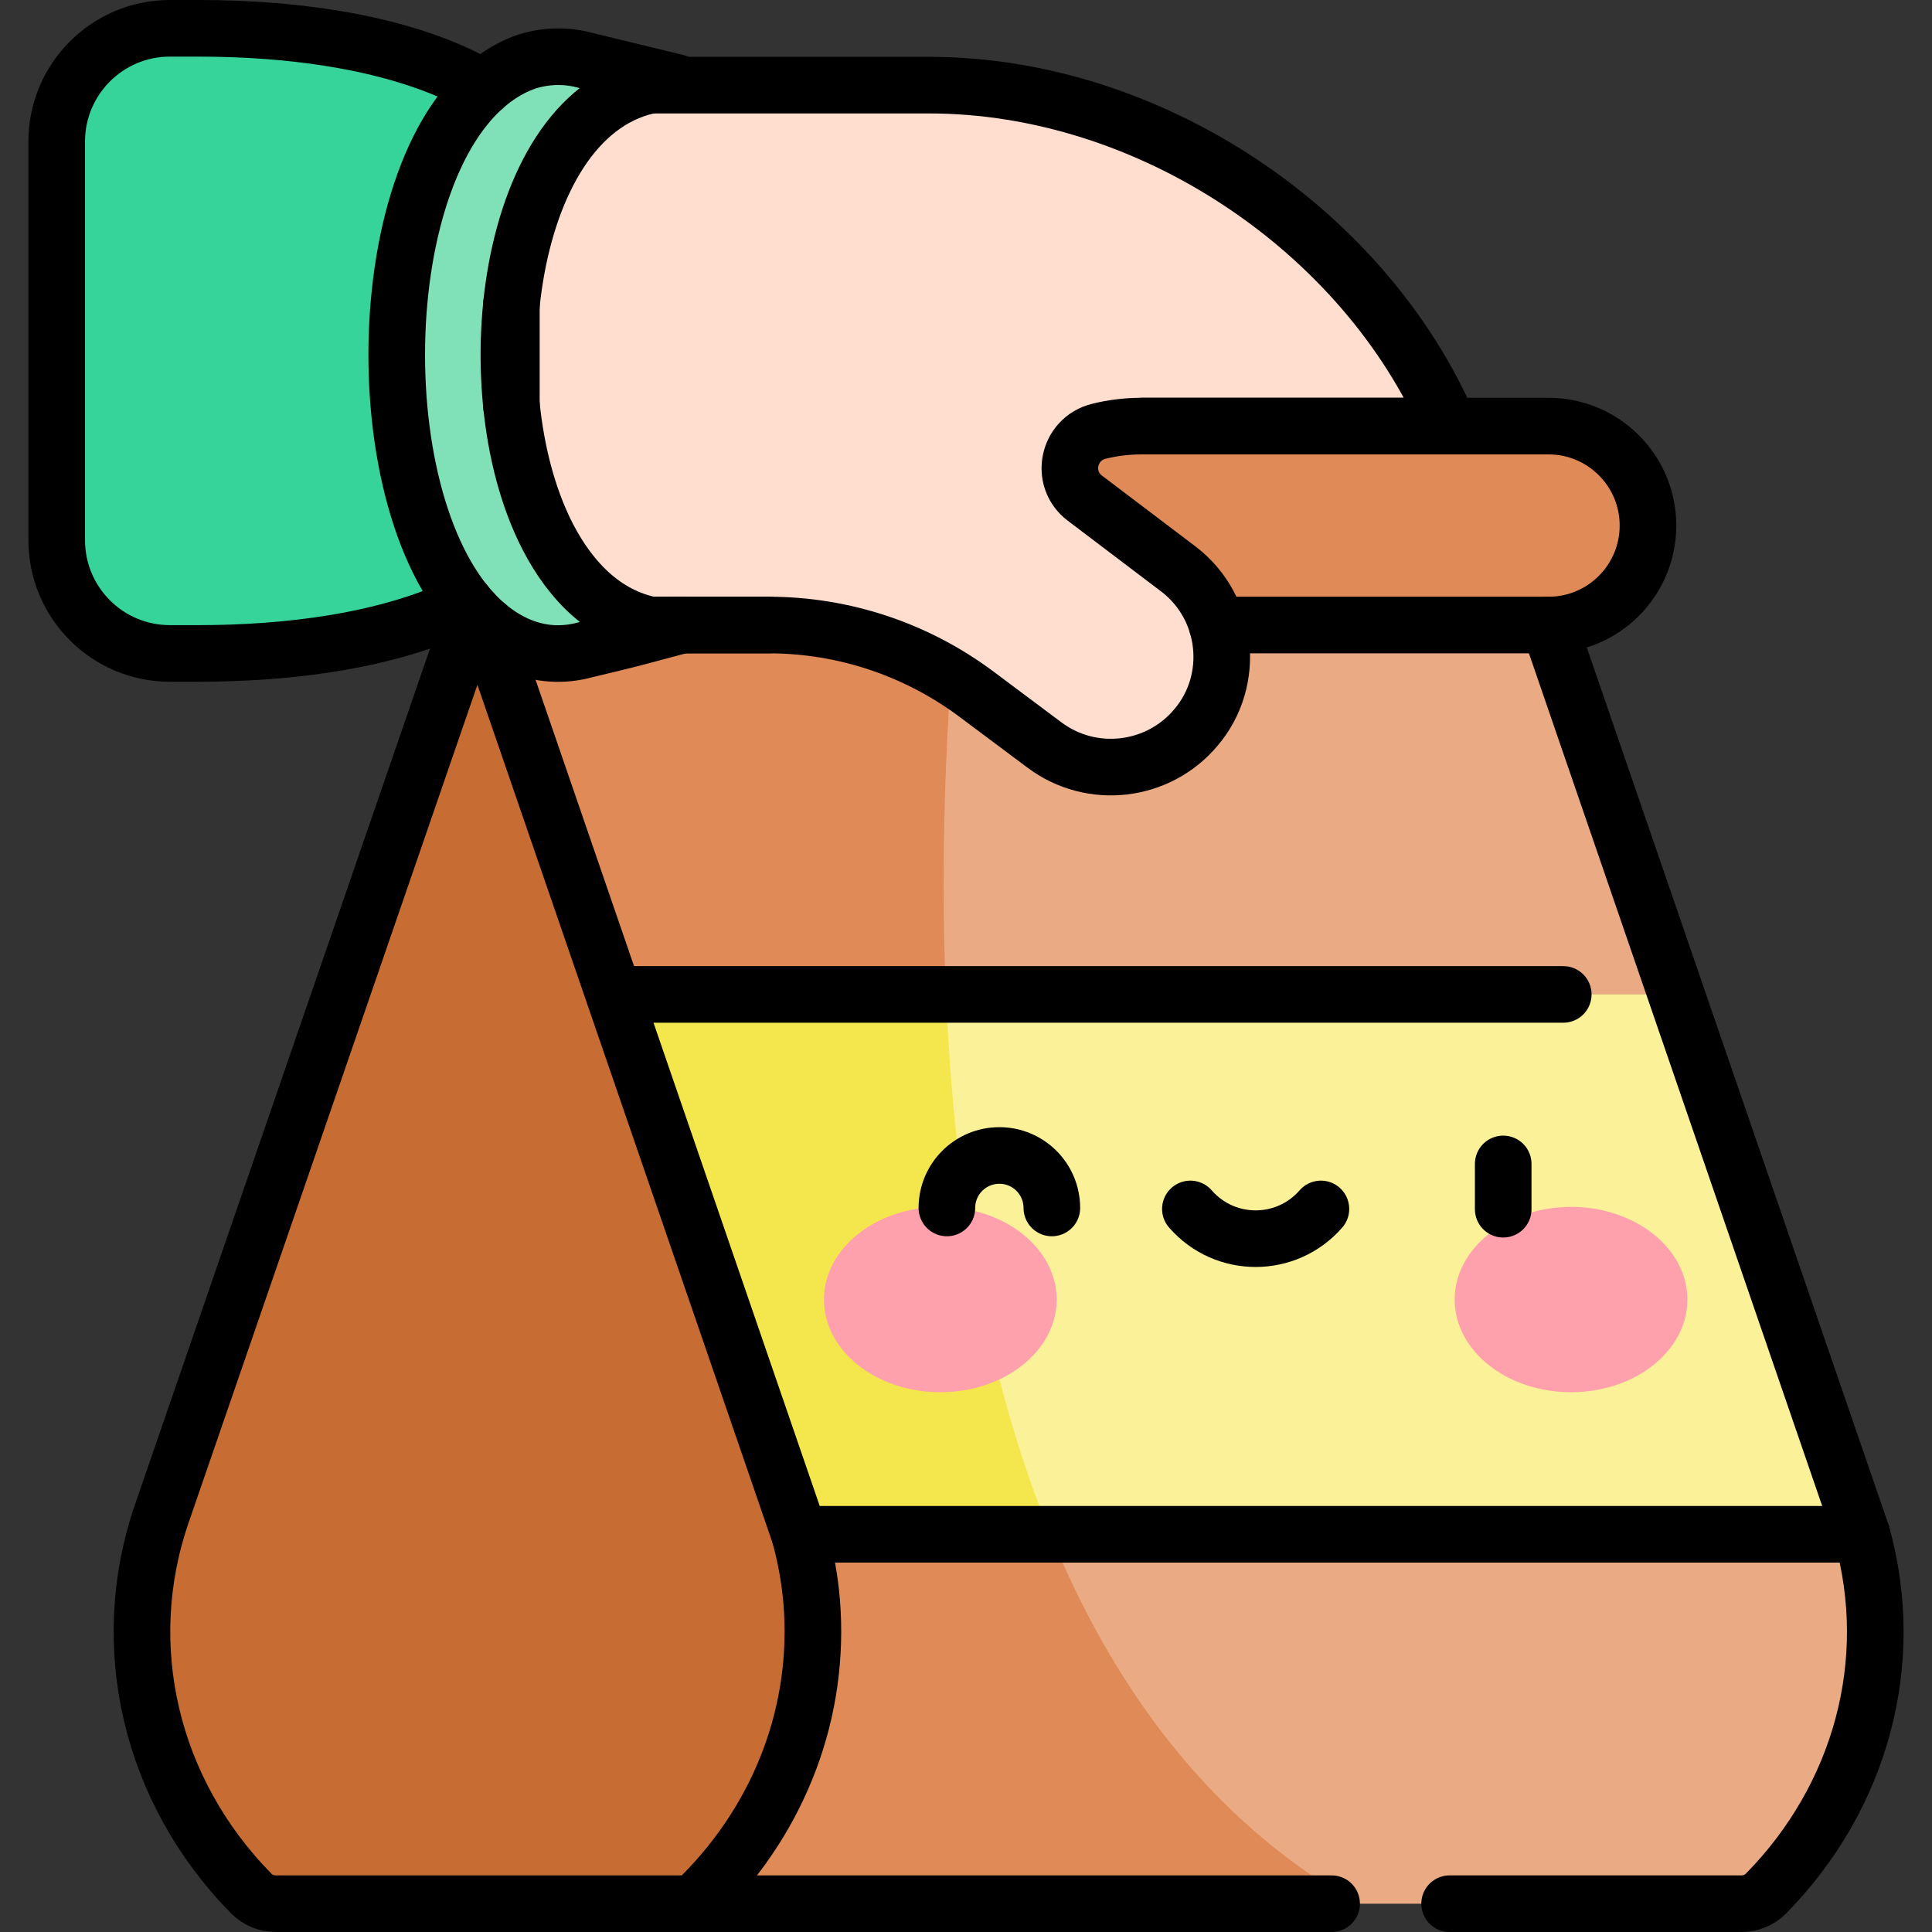
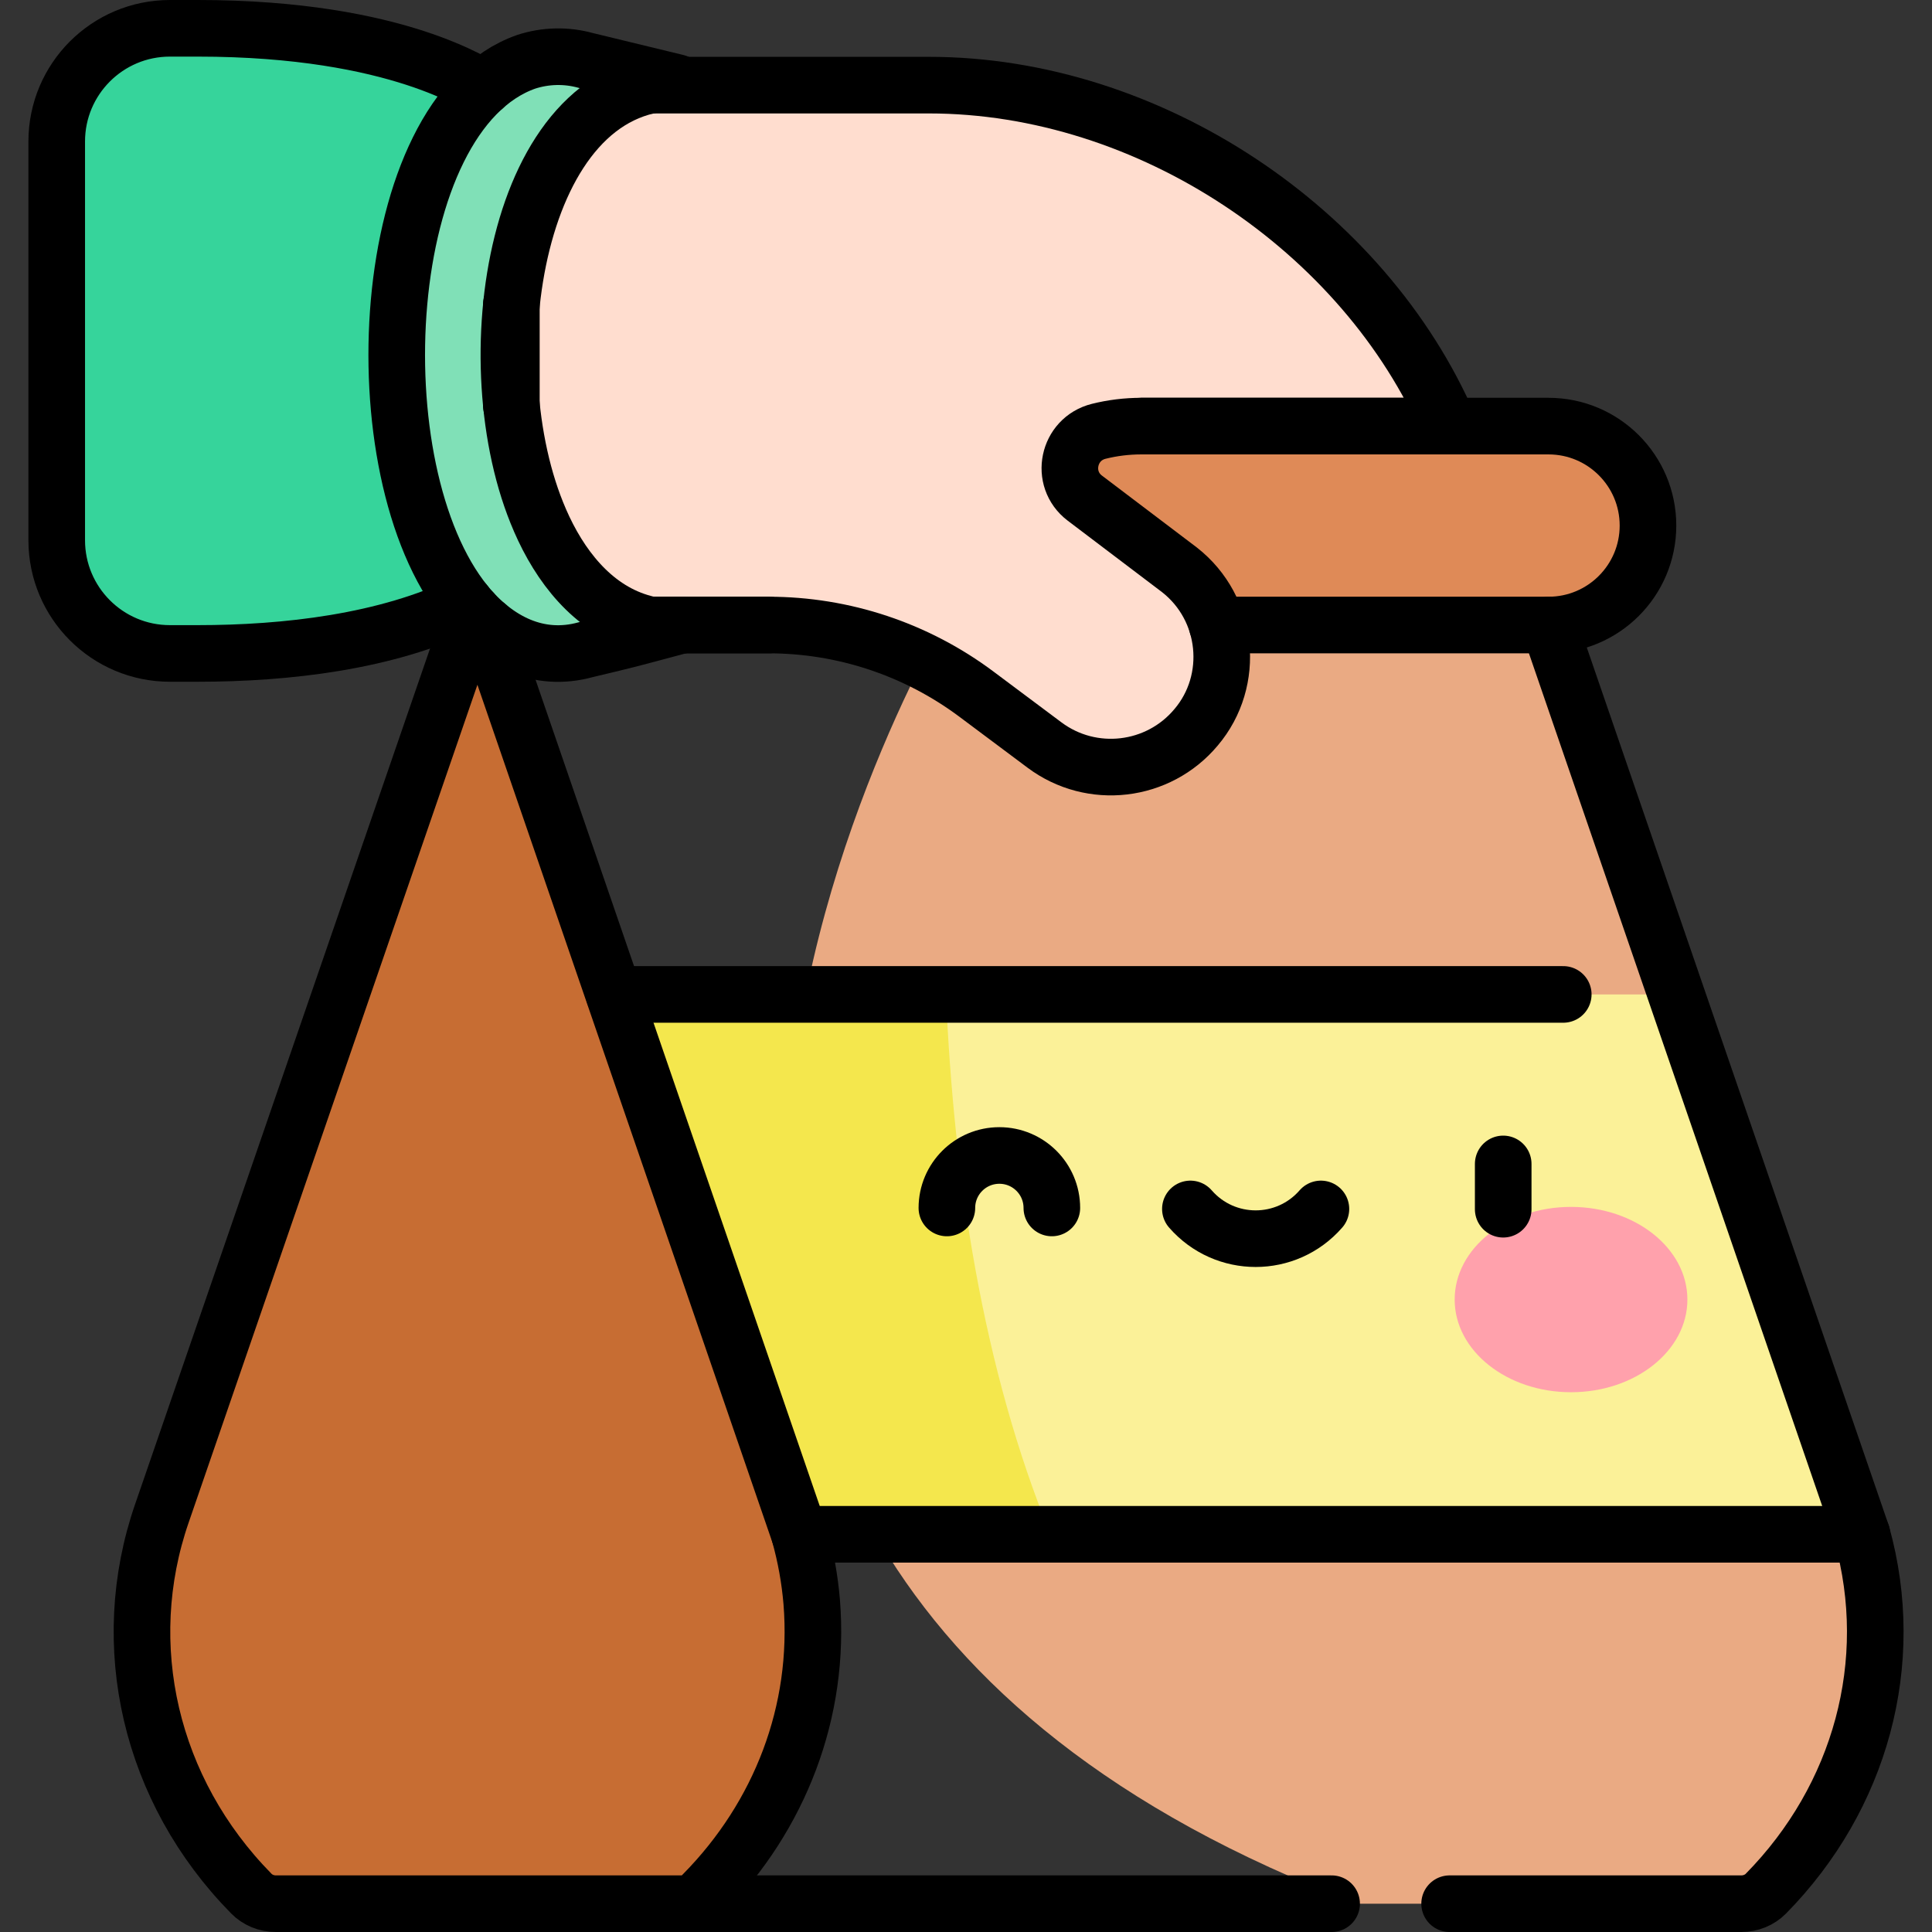
<svg xmlns="http://www.w3.org/2000/svg" version="1.1" id="Capa_1" x="0px" y="0px" viewBox="0 0 511.94 511.94" style="enable-background:new 0 0 511.94 511.94;" xml:space="preserve" width="512" height="512">
  <rect x="0" y="0" width="511.94" height="511.94" fill="#333333" stroke="none" />
  <g>
    <path style="fill:#EAAA83;" d="M467.919,501.78c-1.66,1.69-4.02,2.66-6.5,2.66h-101.84c-260-98.3-105.91-346.02-105.91-346.02&#10;&#09;&#09;h154.34l36.22,105.08l-7.55,75.36l56.68,67.7C502.821,440.504,493.036,476.259,467.919,501.78z" />
-     <path style="fill:#DF8A57;" d="M359.579,504.44h-175.78l-29.88-90.23l-27.41-82.78V158.42h127.16&#10;&#09;&#09;C243.979,262.65,246.059,440.23,359.579,504.44z" />
    <path style="fill:#FBF198;" d="M493.359,406.56h-215.01c-110.83-49.64-27.69-143.06-27.69-143.06h193.57l47.41,137.53&#10;&#09;&#09;C492.269,402.86,492.849,404.7,493.359,406.56z" />
    <path style="fill:#F4E74D;" d="M278.349,406.56h-66.49l-57.94,7.65l-27.41-82.78v-60.4l36.22-7.53h87.93&#10;&#09;&#09;C252.719,311.71,260.299,362.49,278.349,406.56z" />
-     <path style="fill:#C76D33;" d="M42.894,401.028l83.622-242.612l83.622,242.612c3.494,10.137,5.27,20.718,5.27,31.364&#10;&#09;&#09;c0,25.68-10.34,50.435-28.989,69.388l-2.619,2.661H73.105c-2.473,0-4.829-0.966-6.496-2.661&#10;&#09;&#09;C39.738,474.471,30.839,435.966,42.894,401.028z" />
+     <path style="fill:#C76D33;" d="M42.894,401.028l83.622-242.612l83.622,242.612c3.494,10.137,5.27,20.718,5.27,31.364&#10;&#09;&#09;c0,25.68-10.34,50.435-28.989,69.388l-2.619,2.661H73.105c-2.473,0-4.829-0.966-6.496-2.661&#10;&#09;&#09;C39.738,474.471,30.839,435.966,42.894,401.028" />
    <path style="fill:#DF8A57;" d="M169.385,165.617h240.941c14.554,0,26.353-11.799,26.353-26.353v0&#10;&#09;&#09;c0-14.554-11.799-26.353-26.353-26.353H169.385c-14.554,0-26.353,11.799-26.353,26.353v0&#10;&#09;&#09;C143.032,153.818,154.83,165.617,169.385,165.617z" />
    <path style="fill:#FFDDCF;" d="M142.232,22.561h103.91c58.43,0,115.36,38.37,137.83,90.35h-81.55c-3.891,0-7.671,0.479-11.282,1.38&#10;&#09;&#09;c-8.181,2.042-10.405,12.603-3.684,17.696l24.685,18.703c13.335,10.103,15.49,29.261,4.79,42.042&#10;&#09;&#09;c-10.007,11.971-27.667,14.027-40.172,4.678l-18.018-13.472c-15.904-11.891-35.23-18.317-55.088-18.317h-54.361l-17.3-17.67&#10;&#09;&#09;l-9.27-63.09L142.232,22.561z" />
    <path style="fill:#36D49B;" d="M15.032,37.499v105.647c0,16.569,13.431,30,30,30c25.135,0,50.99-1.188,75.155-11.746&#10;&#09;&#09;c5.476-2.406,10.611-5.284,15.316-8.584V27.829c-4.705-3.3-9.84-6.178-15.316-8.584c-14.47-6.324-36.047-11.746-67.8-11.746&#10;&#09;&#09;C26.311,7.499,15.032,20.633,15.032,37.499z" />
    <path style="fill:#80E0B7;" d="M105.128,94.088c0,34.88,11.43,69.689,34.289,77.706c9.275,3.033,13.745,0.862,39.93-5.489&#10;&#09;&#09;c-29.687,0-44.531-36.108-44.531-72.217S149.66,21.87,179.347,21.87l-24.121-5.85c-5.186-1.436-10.698-1.31-15.809,0.361&#10;&#09;&#09;C116.558,24.397,105.128,59.207,105.128,94.088z" />
    <ellipse style="fill:#FFA1AC;" cx="416.29" cy="344.357" rx="30.834" ry="24.555" />
-     <ellipse style="fill:#FFA1AC;" cx="249.16" cy="344.357" rx="30.834" ry="24.555" />
  </g>
  <g>
    <path style="fill:none;stroke:#000000;stroke-width:15;stroke-linecap:round;stroke-linejoin:round;stroke-miterlimit:10;" d="&#10;&#09;&#09;M384.12,504.44h77.3c2.48,0,4.84-0.97,6.5-2.66c25.113-25.517,34.904-61.271,25.44-95.22l-82.87-240.94" />
    <line style="fill:none;stroke:#000000;stroke-width:15;stroke-linecap:round;stroke-linejoin:round;stroke-miterlimit:10;" x1="183.8" y1="504.44" x2="352.85" y2="504.44" />
    <path style="fill:none;stroke:#000000;stroke-width:15;stroke-linecap:round;stroke-linejoin:round;stroke-miterlimit:10;" d="&#10;&#09;&#09;M125.24,162.11L42.89,401.03c-12.031,34.855-3.203,73.394,23.72,100.75c1.66,1.69,4.02,2.66,6.49,2.66h110.7l2.62-2.66&#10;&#09;&#09;c20.231-20.557,30.996-48.249,28.67-77.27v-0.01c-0.51-6.06-1.59-12.06-3.23-17.94l-82.82-240.8" />
    <line style="fill:none;stroke:#000000;stroke-width:15;stroke-linecap:round;stroke-linejoin:round;stroke-miterlimit:10;" x1="203.65" y1="165.62" x2="169.38" y2="165.62" />
    <path style="fill:none;stroke:#000000;stroke-width:15;stroke-linecap:round;stroke-linejoin:round;stroke-miterlimit:10;" d="&#10;&#09;&#09;M302.42,112.91h107.9c14.553,0,26.36,11.797,26.36,26.35c0,14.558-11.802,26.36-26.36,26.36h-87.81" />
    <path style="fill:none;stroke:#000000;stroke-width:15;stroke-linecap:round;stroke-linejoin:round;stroke-miterlimit:10;" d="&#10;&#09;&#09;M169.38,165.62h34.27c19.86,0,39.18,6.43,55.09,18.32l18.02,13.47c12.523,9.371,30.175,7.264,40.17-4.68&#10;&#09;&#09;c10.511-12.388,8.703-31.477-4.39-41.73l-25.09-19.01c-6.72-5.1-4.49-15.66,3.69-17.7c3.61-0.9,7.39-1.38,11.28-1.38h81.55&#10;&#09;&#09;c-22.47-51.98-79.4-90.35-137.83-90.35h-73.71" />
    <line style="fill:none;stroke:#000000;stroke-width:15;stroke-linecap:round;stroke-linejoin:round;stroke-miterlimit:10;" x1="135.5" y1="107.46" x2="135.5" y2="80.72" />
    <path style="fill:none;stroke:#000000;stroke-width:15;stroke-linecap:round;stroke-linejoin:round;stroke-miterlimit:10;" d="&#10;&#09;&#09;M128.14,23.2c-1.182,0-21.984-15.7-75.76-15.7h-7.35c-16.57,0-30,13.43-30,30l0,105.65c0,16.57,13.43,30,30,30h7.35&#10;&#09;&#09;c23.41,0,50.009-3.034,70.98-13.22" />
    <path style="fill:none;stroke:#000000;stroke-width:15;stroke-linecap:round;stroke-linejoin:round;stroke-miterlimit:10;" d="&#10;&#09;&#09;M123.36,159.93c8.176,10.055,19.373,15.691,31.86,12.22c12.816-3.067,9.461-2.234,25.559-6.53c-5.111,0-6.148,0.832-11.379-0.79&#10;&#09;&#09;c-12.526-3.836-21.08-14.879-26.33-26.99c0,0-0.01,0,0-0.01c-18.042-41.47-6.592-115.96,36.27-115.96l-24.12-5.85&#10;&#09;&#09;c-5.18-1.44-10.69-1.31-15.81,0.36C99.762,30.3,94.624,124.482,123.36,159.93z" />
    <line style="fill:none;stroke:#000000;stroke-width:15;stroke-linecap:round;stroke-linejoin:round;stroke-miterlimit:10;" x1="398.318" y1="308.417" x2="398.318" y2="320.417" />
    <path style="fill:none;stroke:#000000;stroke-width:15;stroke-linecap:round;stroke-linejoin:round;stroke-miterlimit:10;" d="&#10;&#09;&#09;M350.016,320.344c-9.155,10.505-25.433,10.505-34.588,0" />
    <path style="fill:none;stroke:#000000;stroke-width:15;stroke-linecap:round;stroke-linejoin:round;stroke-miterlimit:10;" d="&#10;&#09;&#09;M278.717,320.083c0-7.68-6.226-13.906-13.906-13.906c-7.68,0-13.906,6.226-13.906,13.906" />
    <line style="fill:none;stroke:#000000;stroke-width:15;stroke-linecap:round;stroke-linejoin:round;stroke-miterlimit:10;" x1="162.731" y1="263.5" x2="414.231" y2="263.5" />
    <line style="fill:none;stroke:#000000;stroke-width:15;stroke-linecap:round;stroke-linejoin:round;stroke-miterlimit:10;" x1="211.861" y1="406.56" x2="493.361" y2="406.56" />
  </g>
</svg>